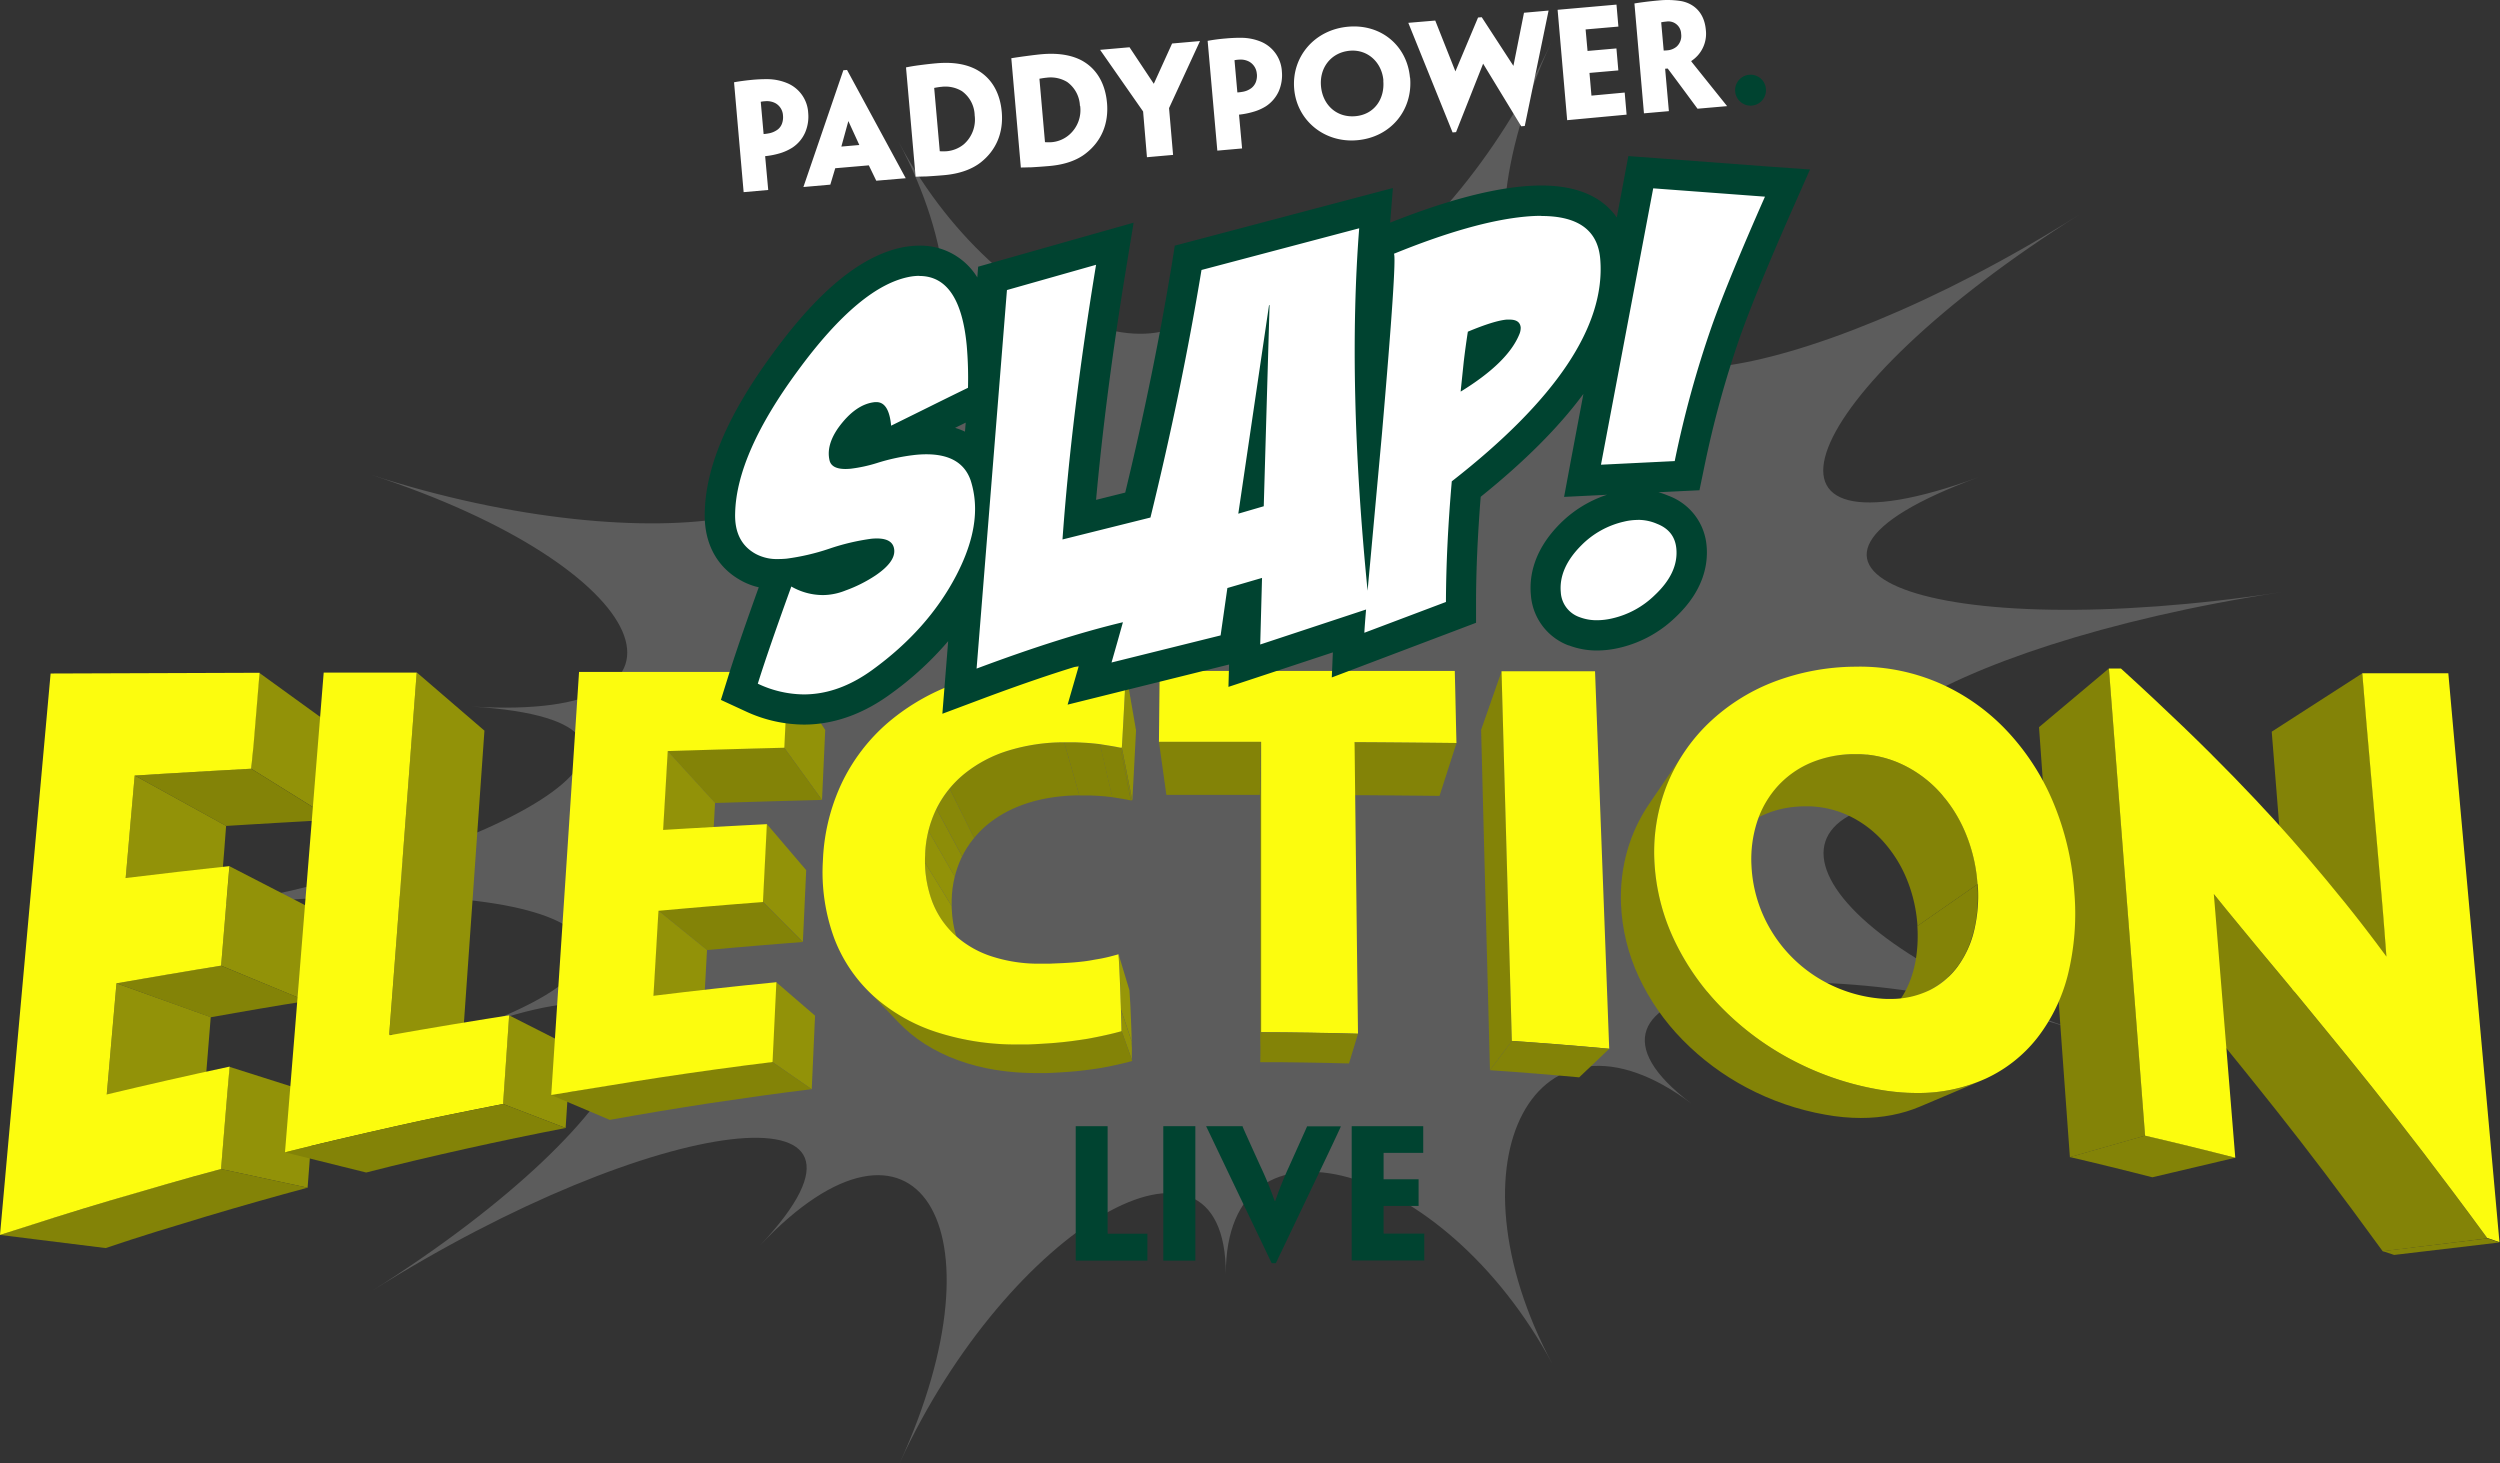
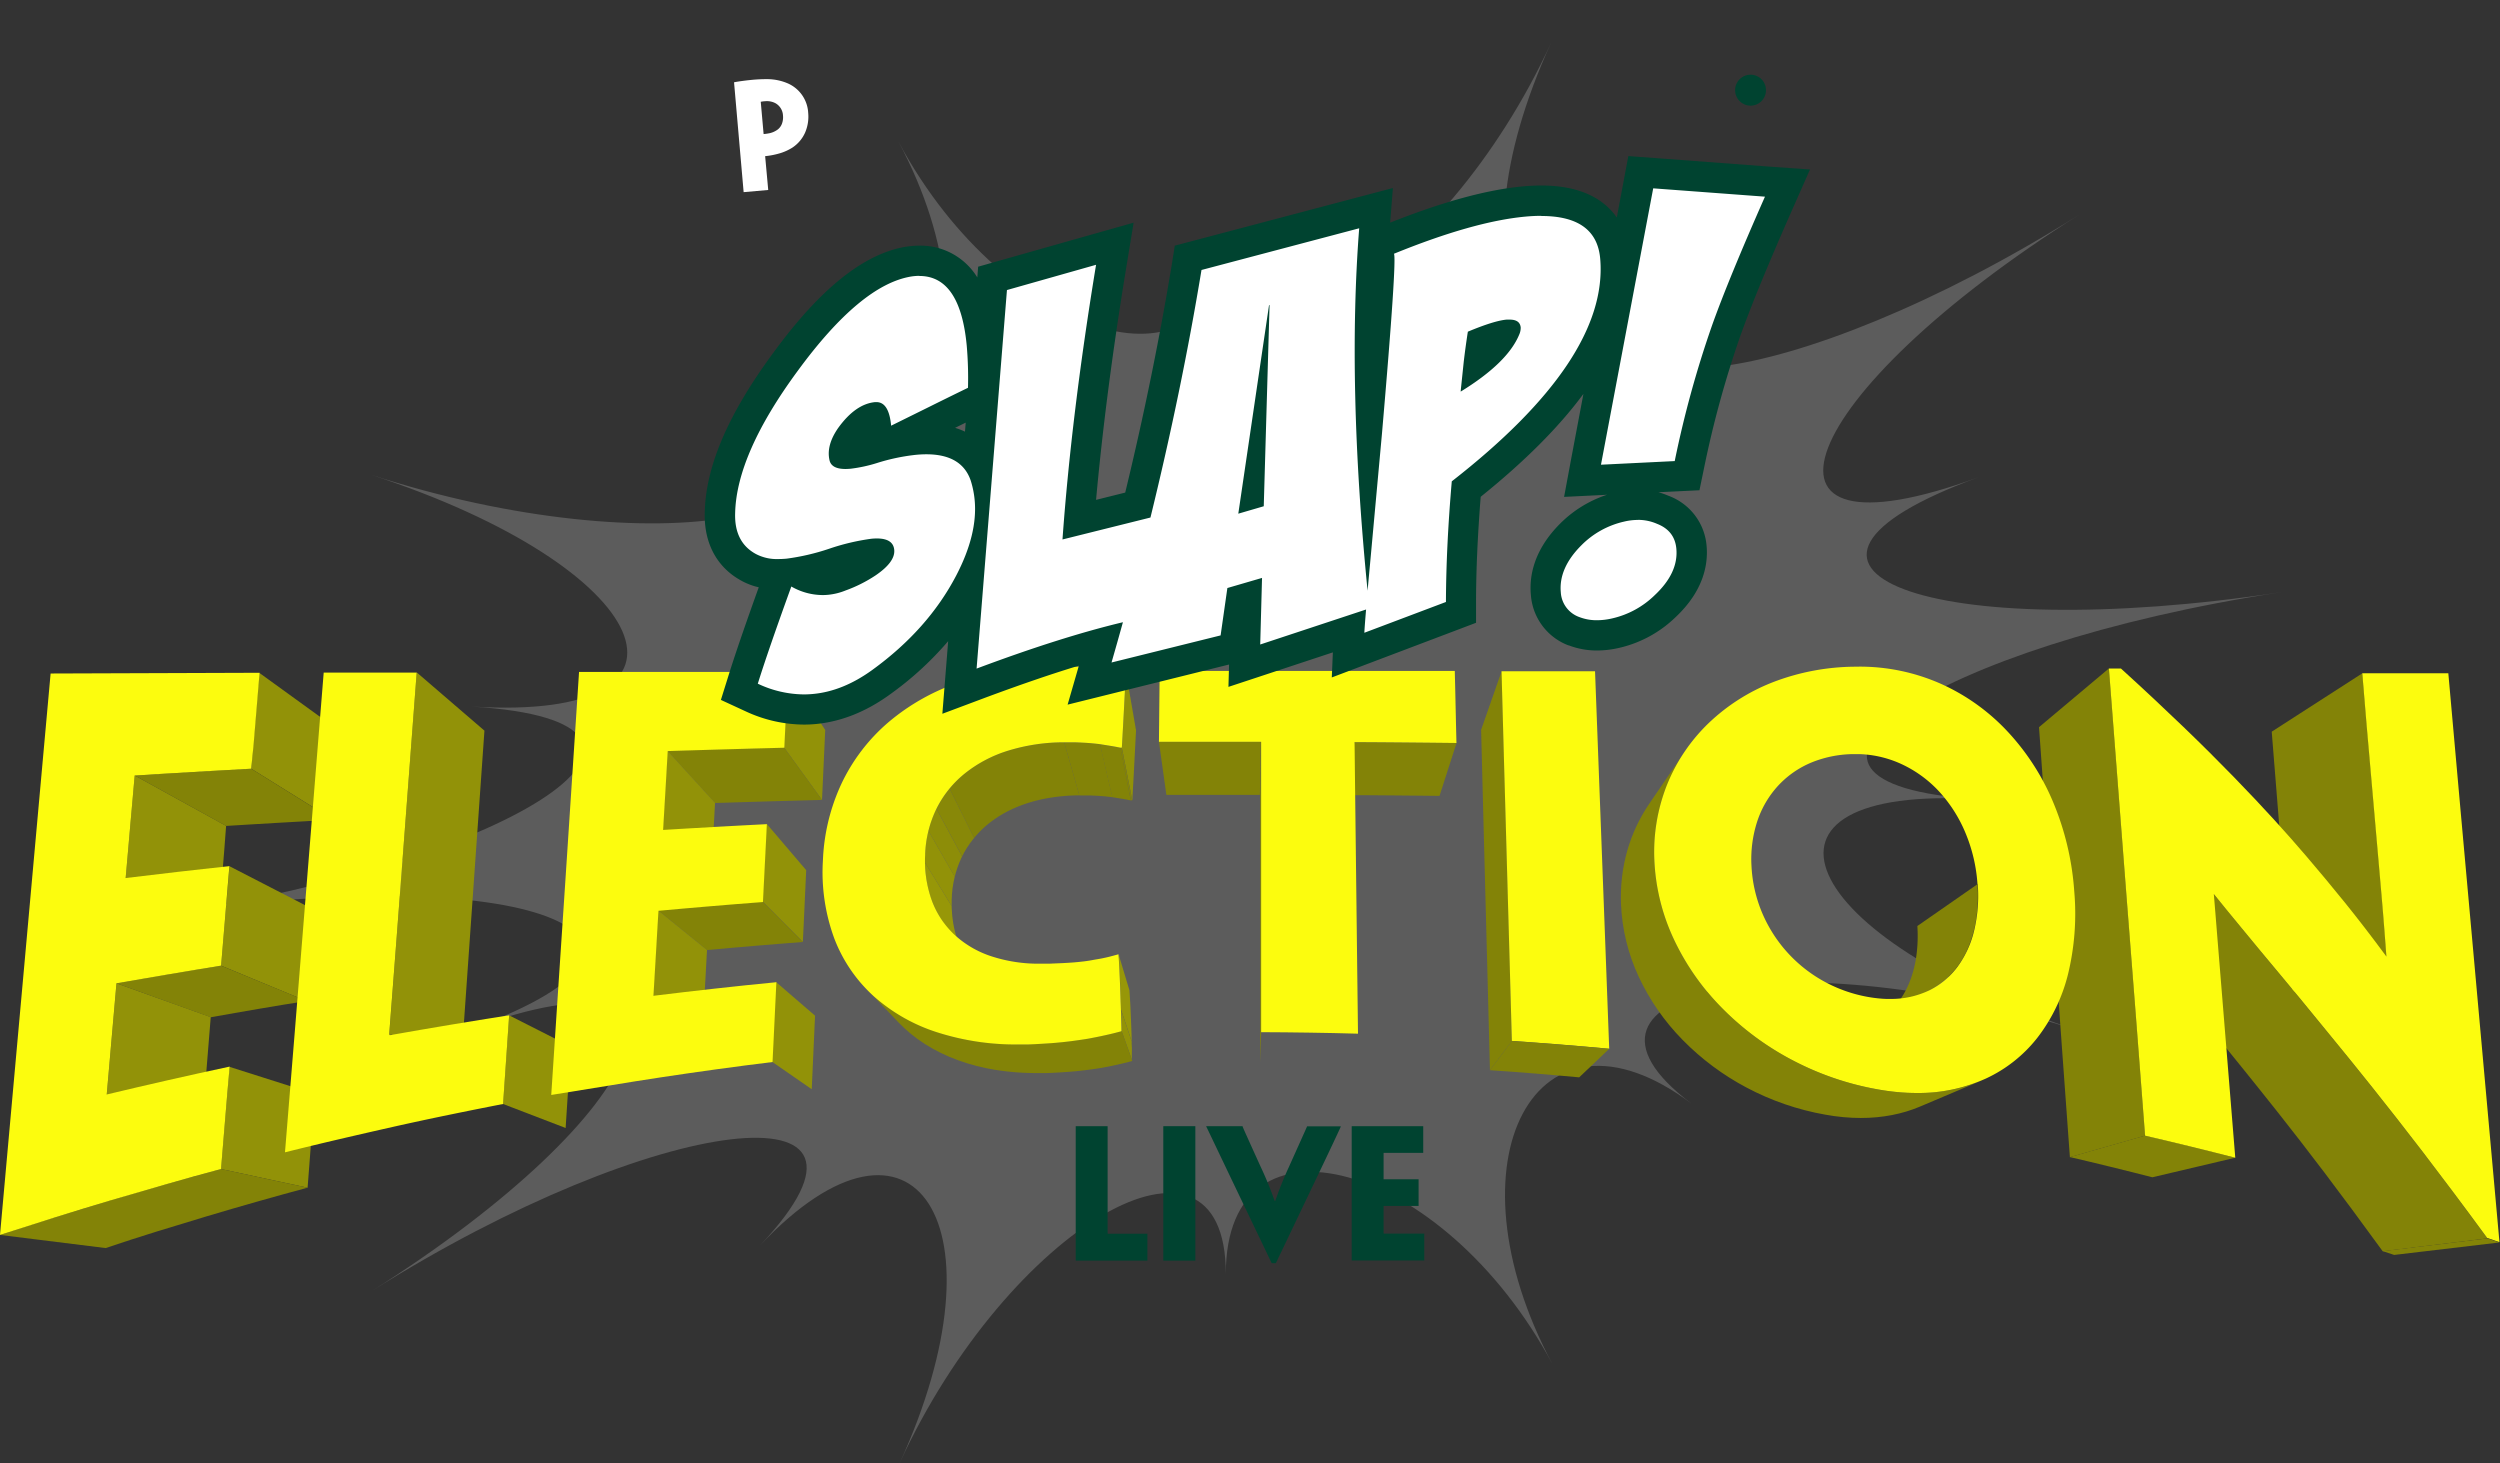
<svg xmlns="http://www.w3.org/2000/svg" viewBox="0 0 813.57 476.18">
  <rect x="0" y="0" width="813.57" height="476.18" fill="#333333" stroke="none" />
  <defs>
    <clipPath id="clip-path" transform="translate(0)">
      <path d="M776.66,311.23,745.94,323c-.17-2.61-.33-4.94-.48-7.08s-.29-4.07-.43-5.88-.27-3.49-.39-5.11-.25-3.18-.38-4.75L743,284.46l-1.25-15.56-1.24-15.45-1.23-15.34,29.49-19,1.46,16.64,1.47,16.76,1.48,16.9,1.49,17c.15,1.71.3,3.41.45,5.17s.31,3.59.47,5.55.33,4.07.51,6.39S776.45,308.39,776.66,311.23Z" fill="none" />
    </clipPath>
    <clipPath id="clip-path-2" transform="translate(0)">
      <path d="M698.09,369.57l-24.49,7L671,340.73l-2.52-35.25L666,270.79l-2.45-34.15,22.77-19.13,2.86,37,2.91,37.68,3,38.34Z" fill="none" />
    </clipPath>
    <clipPath id="clip-path-3" transform="translate(0)">
      <path d="M727.44,376.75l-27,6.37-6.71-1.7L687,379.75l-6.71-1.63-6.71-1.58,24.49-7,7.34,1.73,7.34,1.77,7.34,1.82Z" fill="none" />
    </clipPath>
    <clipPath id="clip-path-4" transform="translate(0)">
      <path d="M809.47,403l-34.08,4.19c-7-9.63-13.24-18.06-18.89-25.52s-10.65-13.9-15.16-19.6-8.48-10.64-12-15-6.7-8.24-9.51-11.74l-6.17-7.49-5.85-7.11c-2-2.4-4-4.87-6.16-7.55s-4.51-5.56-7.1-8.78L720.46,291c2.85,3.5,5.41,6.64,7.79,9.55s4.61,5.6,6.77,8.21l6.43,7.74,6.78,8.15c3.09,3.82,6.55,8,10.46,12.78s8.31,10.17,13.25,16.37,10.49,13.26,16.7,21.36S801.77,392.46,809.47,403Z" fill="none" />
    </clipPath>
    <clipPath id="clip-path-5" transform="translate(0)">
      <path d="M813.57,404.31l-34.44,4.08-.94-.31-.94-.31-.94-.31-.94-.31L809.47,403l1,.34,1,.34,1,.34Z" fill="none" />
    </clipPath>
    <clipPath id="clip-path-6" transform="translate(0)">
      <path d="M564,272.41,578,256.3a30.39,30.39,0,0,1,5-4.59,31.41,31.41,0,0,1,6-3.43,34.39,34.39,0,0,1,6.93-2.14,39.59,39.59,0,0,1,7.73-.74H605A35.25,35.25,0,0,1,619.52,249a39.14,39.14,0,0,1,11.91,9,46.19,46.19,0,0,1,8.34,13.33,52.22,52.22,0,0,1,3.8,16.41L624,301.35a48.06,48.06,0,0,0-3.42-15.1A42.32,42.32,0,0,0,613,274a35.73,35.73,0,0,0-10.9-8.33,32.17,32.17,0,0,0-13.35-3.27h-1.1a36.25,36.25,0,0,0-7.1.68,31.57,31.57,0,0,0-6.37,2,28.93,28.93,0,0,0-5.54,3.16A28.07,28.07,0,0,0,564,272.41Z" fill="none" />
    </clipPath>
    <clipPath id="clip-path-7" transform="translate(0)">
      <path d="M629.48,321.37l-18.54,10.91a23.37,23.37,0,0,0,6-5.11,27.46,27.46,0,0,0,4.27-7.06,35.91,35.91,0,0,0,2.38-8.71,48,48,0,0,0,.37-10.05l19.57-13.61a52,52,0,0,1-.36,10.93,38.83,38.83,0,0,1-2.55,9.47,29.68,29.68,0,0,1-4.62,7.68A25.32,25.32,0,0,1,629.48,321.37Z" fill="none" />
    </clipPath>
    <clipPath id="clip-path-8" transform="translate(0)">
      <path d="M644.79,351.66l-19.94,8.44a44.5,44.5,0,0,1-4.44,1.61,47.19,47.19,0,0,1-4.7,1.16q-2.41.47-4.95.71t-5.18.24q-1.4,0-2.82-.07t-2.88-.2q-1.46-.14-2.94-.34t-3-.48a86.78,86.78,0,0,1-25.54-8.79,84.34,84.34,0,0,1-20.86-15.56,73.76,73.76,0,0,1-14.24-20.49,62,62,0,0,1-5.78-23.61,57.11,57.11,0,0,1,.35-9,54.21,54.21,0,0,1,1.71-8.51,52.79,52.79,0,0,1,7.13-15.2l11.6-17a57,57,0,0,0-7.72,16.5,58.59,58.59,0,0,0-1.84,9.24,61.81,61.81,0,0,0-.36,9.78,67.39,67.39,0,0,0,6.37,25.66A80.55,80.55,0,0,0,560.34,328a92.41,92.41,0,0,0,22.82,16.94,95.14,95.14,0,0,0,27.91,9.58q1.65.3,3.27.52t3.21.37q1.59.15,3.15.22t3.08.07q2.89,0,5.65-.26t5.4-.77a51.42,51.42,0,0,0,5.13-1.27A48.42,48.42,0,0,0,644.79,351.66Z" fill="none" />
    </clipPath>
    <clipPath id="clip-path-9" transform="translate(0)">
      <path d="M492,338.77l-7.13,9.5L484.14,320l-.73-27.86-.72-27.51L482,237.5l6.67-19.06.83,29.47.84,29.87.85,30.28Z" fill="none" />
    </clipPath>
    <clipPath id="clip-path-10" transform="translate(0)">
      <path d="M523.69,341.31l-9.78,9.29-7.26-.65-7.26-.61-7.26-.56-7.26-.51,7.13-9.5,7.92.56,7.92.61,7.92.66Z" fill="none" />
    </clipPath>
    <clipPath id="clip-path-11" transform="translate(0)">
      <path d="M84.35,218.94l26.25,19-.55,7.16-.55,7.18-.56,7.21-.56,7.23L81.75,250.16l.66-7.85.65-7.82.65-7.79Z" fill="none" />
    </clipPath>
    <clipPath id="clip-path-12" transform="translate(0)">
      <path d="M81.75,250.16l26.64,16.59-8.7.49-8.7.5-8.7.51-8.7.53L43.82,252.36l9.48-.58,9.48-.56,9.48-.54Z" fill="none" />
    </clipPath>
    <clipPath id="clip-path-13" transform="translate(0)">
      <path d="M43.82,252.36l29.76,16.41L73,276.41l-.62,7.66-.62,7.69-.62,7.72L40.89,285.71l.74-8.39.73-8.35.73-8.32Z" fill="none" />
    </clipPath>
    <clipPath id="clip-path-14" transform="translate(0)">
      <path d="M74.66,281.88,102.06,296l-.57,7.41-.58,7.43-.58,7.46-.58,7.48L71.95,314.26l.68-8.14.68-8.11.68-8.08Z" fill="none" />
    </clipPath>
    <clipPath id="clip-path-15" transform="translate(0)">
      <path d="M71.95,314.26l27.81,11.49L92,327l-7.8,1.31-7.8,1.35-7.8,1.38L37.9,320l8.51-1.5,8.51-1.46,8.51-1.43Z" fill="none" />
    </clipPath>
    <clipPath id="clip-path-16" transform="translate(0)">
      <path d="M37.9,320l30.68,11-.67,8.27-.67,8.3L66.57,356l-.67,8.36-31.17-8.07.8-9.11.79-9.07.79-9Z" fill="none" />
    </clipPath>
    <clipPath id="clip-path-17" transform="translate(0)">
      <path d="M74.68,347.18,102.45,356l-.59,7.59-.59,7.61-.58,7.64-.59,7.67-28.19-6.07.69-8.36.69-8.33.69-8.3Z" fill="none" />
    </clipPath>
    <clipPath id="clip-path-18" transform="translate(0)">
      <path d="M71.92,380.43l28.19,6.07q-8.22,2.21-16.43,4.54t-16.43,4.79q-8.22,2.46-16.43,5T34.4,406.16L0,401.88q9-3,18-5.77t18-5.5q9-2.68,18-5.23T71.92,380.43Z" fill="none" />
    </clipPath>
    <clipPath id="clip-path-19" transform="translate(0)">
      <path d="M150.19,346.49l-23.36-9.65a.21.21,0,0,1-.11-.09.44.44,0,0,1,0-.17,1.78,1.78,0,0,1,0-.25c0-.1,0-.21,0-.34L129,306.09l2.23-29.49,2.2-29.1,2.17-28.72,22.08,19-1.86,26.48-1.88,26.8L152,318.23l-1.93,27.47c0,.12,0,.22,0,.31a1.64,1.64,0,0,0,0,.23.4.4,0,0,0,0,.16A.19.19,0,0,0,150.19,346.49Z" fill="none" />
    </clipPath>
    <clipPath id="clip-path-20" transform="translate(0)">
      <path d="M165.68,330.42l20.09,10.18q-.21,3.29-.42,6.59l-.42,6.61-.43,6.63-.43,6.65-20.38-7.82.5-7.25.5-7.22.49-7.2Q165.44,334,165.68,330.42Z" fill="none" />
    </clipPath>
    <clipPath id="clip-path-21" transform="translate(0)">
-       <path d="M163.7,359.26l20.38,7.82q-8.12,1.57-16.23,3.26t-16.23,3.5q-8.12,1.81-16.23,3.73t-16.23,4L92.74,375q8.87-2.23,17.75-4.32t17.74-4.07q8.87-2,17.74-3.81T163.7,359.26Z" fill="none" />
-     </clipPath>
+       </clipPath>
    <clipPath id="clip-path-22" transform="translate(0)">
-       <path d="M256.31,218.53l12.24,19.05-.26,5.66-.26,5.68-.26,5.69-.26,5.71-12.41-17.13.3-6.19.3-6.18.3-6.16Z" fill="none" />
+       <path d="M256.31,218.53l12.24,19.05-.26,5.66-.26,5.68-.26,5.69-.26,5.71-12.41-17.13.3-6.19.3-6.18.3-6.16" fill="none" />
    </clipPath>
    <clipPath id="clip-path-23" transform="translate(0)">
      <path d="M255.11,243.19l12.41,17.13-8.7.23-8.71.24-8.71.26-8.71.27-15.52-17,9.49-.29,9.49-.28,9.48-.27Z" fill="none" />
    </clipPath>
    <clipPath id="clip-path-24" transform="translate(0)">
      <path d="M217.17,244.28l15.52,17-.32,5.89-.32,5.9-.32,5.92L231.4,285l-15.72-15,.38-6.44.38-6.42.37-6.41Z" fill="none" />
    </clipPath>
    <clipPath id="clip-path-25" transform="translate(0)">
      <path d="M249.42,268l12.94,15.18-.27,5.81-.27,5.83q-.14,2.92-.27,5.84t-.28,5.86l-13.11-13.16q.16-3.19.32-6.36t.32-6.35l.32-6.33Z" fill="none" />
    </clipPath>
    <clipPath id="clip-path-26" transform="translate(0)">
      <path d="M248.16,293.39l13.11,13.16-7.8.61-7.8.64-7.8.67-7.8.7-15.94-12.93,8.5-.76,8.5-.73,8.5-.7Z" fill="none" />
    </clipPath>
    <clipPath id="clip-path-27" transform="translate(0)">
      <path d="M214.14,296.24l15.94,12.93q-.18,3.16-.35,6.33l-.35,6.35-.35,6.37q-.17,3.19-.35,6.38L212.52,323.9q.21-3.47.41-6.94l.41-6.92.4-6.91Q213.94,299.68,214.14,296.24Z" fill="none" />
    </clipPath>
    <clipPath id="clip-path-28" transform="translate(0)">
      <path d="M252.41,319.47l12.83,11.06-.27,5.94-.27,6-.27,6-.27,6-13-9,.32-6.52.31-6.5.31-6.48Z" fill="none" />
    </clipPath>
    <clipPath id="clip-path-29" transform="translate(0)">
      <path d="M251.15,345.45l13,9q-8.22,1-16.43,2.14t-16.43,2.38q-8.22,1.25-16.43,2.62t-16.43,2.85l-19-8.06q9-1.62,17.95-3.11t17.94-2.85q9-1.36,17.94-2.59T251.15,345.45Z" fill="none" />
    </clipPath>
    <clipPath id="clip-path-30" transform="translate(0)">
      <path d="M358,242.21l4,17.21c-.71-.09-1.46-.17-2.24-.25s-1.6-.14-2.44-.19-1.71-.09-2.6-.12-1.79,0-2.71,0h-.75l-4.94-17.26h.81c1,0,2,0,2.95,0s1.91.07,2.83.13,1.81.12,2.66.2S357.24,242.11,358,242.21Z" fill="none" />
    </clipPath>
    <clipPath id="clip-path-31" transform="translate(0)">
      <path d="M366.42,218.71l3.28,19c-.1,1.7-.18,3.34-.27,5s-.17,3.33-.26,5.11-.19,3.66-.3,5.73-.24,4.34-.38,6.88l-3.4-17.12c.16-2.76.3-5.22.42-7.47s.23-4.29.33-6.22.19-3.74.29-5.54S366.31,220.56,366.42,218.71Z" fill="none" />
    </clipPath>
    <clipPath id="clip-path-32" transform="translate(0)">
      <path d="M365.08,243.34l3.4,17.12H368l-3.45-17.12h.5Z" fill="none" />
    </clipPath>
    <clipPath id="clip-path-33" transform="translate(0)">
      <path d="M364.59,243.35,368,260.48l-1.37-.28-1.43-.25-1.54-.25-1.71-.28-4-17.21,1.86.3,1.68.27,1.55.27Z" fill="none" />
    </clipPath>
    <clipPath id="clip-path-34" transform="translate(0)">
      <path d="M314.52,311.69,306.2,299a29.61,29.61,0,0,1-2.39-4.45,32.37,32.37,0,0,1-1.68-4.95,37,37,0,0,1-.94-5.41,43.59,43.59,0,0,1-.17-5.85,36.84,36.84,0,0,1,3.62-15,34.31,34.31,0,0,1,9.21-11.55A42.64,42.64,0,0,1,328,244.31a61.84,61.84,0,0,1,18.36-2.74l4.94,17.26a56.54,56.54,0,0,0-16.85,2.52,39,39,0,0,0-12.94,6.89A31.5,31.5,0,0,0,313,278.88a34,34,0,0,0-3.29,13.8,40.26,40.26,0,0,0,.17,5.38,34.17,34.17,0,0,0,.87,5,29.89,29.89,0,0,0,1.55,4.55A27.33,27.33,0,0,0,314.52,311.69Z" fill="none" />
    </clipPath>
    <clipPath id="clip-path-35" transform="translate(0)">
      <path d="M364,310.48l3.55,11.79c.1,1.13.2,2.82.3,4.81s.19,4.26.28,6.55.16,4.59.22,6.63.1,3.8.13,5L365,335.5c0-1.32-.07-3.24-.13-5.46s-.14-4.72-.24-7.21-.19-5-.3-7.13S364.07,311.71,364,310.48Z" fill="none" />
    </clipPath>
    <clipPath id="clip-path-36" transform="translate(0)">
      <path d="M292.24,332.56l-10.39-10.89a51.34,51.34,0,0,0,9.58,7.84,59.88,59.88,0,0,0,11.61,5.7,73.63,73.63,0,0,0,13.39,3.47,91.88,91.88,0,0,0,14.91,1.17H333l1.66,0,1.67-.07,1.68-.09c1.41-.08,2.7-.16,4-.25s2.49-.2,3.75-.33,2.55-.28,3.94-.47,2.89-.41,4.55-.68c.85-.15,1.8-.33,2.79-.54s2-.42,3-.64,1.93-.44,2.79-.66,1.61-.41,2.21-.59l3.48,9.76c-.55.16-1.24.34-2,.54l-2.55.6-2.73.59c-.9.18-1.77.35-2.55.49-1.52.25-2.89.45-4.17.62s-2.46.31-3.61.43-2.28.22-3.43.3-2.35.16-3.64.23l-1.54.08-1.53.06-1.52,0h-1.51A84.07,84.07,0,0,1,324,348.18,67.46,67.46,0,0,1,311.69,345,55,55,0,0,1,301,339.76,47.24,47.24,0,0,1,292.24,332.56Z" fill="none" />
    </clipPath>
    <clipPath id="clip-path-37" transform="translate(0)">
      <path d="M410.3,241.41l-.3,17.27H394.79l-7.61,0-7.61,0-2.42-17.27,8.29,0,8.29,0H410.3Z" fill="none" />
    </clipPath>
    <clipPath id="clip-path-38" transform="translate(0)">
      <path d="M474,241.79,468.46,259l-7.61-.08-7.61-.07-7.61-.06-7.61,0,2.79-17.27,8.29.05,8.29.07,8.29.08Z" fill="none" />
    </clipPath>
    <clipPath id="clip-path-39" transform="translate(0)">
      <path d="M410.42,335.9l-.31,9.73q0-11.06,0-22.06t0-21.84q0-10.85,0-21.63t0-21.42l.3-17.27q0,11.58,0,23.25t0,23.5q0,11.83,0,23.75Z" fill="none" />
    </clipPath>
    <clipPath id="clip-path-40" transform="translate(0)">
-       <path d="M441.94,336.39,439,346.08l-7.22-.18-7.22-.13-7.22-.09-7.22,0,.31-9.73,7.88.05,7.88.1,7.88.14Z" fill="none" />
-     </clipPath>
+       </clipPath>
  </defs>
  <title>game-logo</title>
  <g id="Layer_2" data-name="Layer 2">
    <g id="LAYER_1-2" data-name="LAYER 1">
      <g>
        <g>
          <path d="M238.88,26.78c1.19-.25,4-.63,6-.81a48.69,48.69,0,0,1,5-.21,17.06,17.06,0,0,1,6.43,1.35,11.1,11.1,0,0,1,6.7,9.62,13.11,13.11,0,0,1-1,6.4A11.37,11.37,0,0,1,257.92,48,16.34,16.34,0,0,1,254,49.82a25.79,25.79,0,0,1-5,1l1,11-8,.71ZM254.8,37.49a4.83,4.83,0,0,0-2.46-3.91,6,6,0,0,0-3.41-.63c-.34,0-.8.07-1.36.17l.93,10.5c.21,0,1.08-.1,1.45-.18a6.92,6.92,0,0,0,3.15-1.3,4.26,4.26,0,0,0,1.38-1.91,6,6,0,0,0,.32-2.68Z" transform="translate(0)" fill="#fff" />
-           <path d="M271.81,54.75l-1.6,5.34-8.76.77,13-38,1.2-.1L294.75,58l-9.59.81-2.42-5Zm7.84-7.56-3.57-7.79-2.28,8.3ZM326,36.41c.6,6.87-1.88,12.51-6.79,16.4-3,2.37-7.14,3.77-11.93,4.19-2.29.2-4.51.35-6,.43-.95,0-2.34.07-3.32.06l-3.12-35.56c.91-.17,2.06-.41,4.18-.69s3.94-.49,5.65-.64c5.48-.48,9.57.28,12.74,1.87,5.88,3,8.12,8.65,8.58,13.89Zm-8.82,1a10,10,0,0,0-4.13-7.74,10.37,10.37,0,0,0-6.71-1.41c-.86.07-1.73.24-2.33.35l1.81,20.53c0,.09.05.09.1.08a16.17,16.17,0,0,0,2.11,0,10.18,10.18,0,0,0,5.64-2.28,10.67,10.67,0,0,0,3.51-9.43Zm43.07-3.95c.6,6.87-1.88,12.51-6.79,16.37-3,2.41-7.12,3.77-11.93,4.19-2.29.2-4.51.35-6,.43-.95,0-2.34.07-3.32.06l-3.1-35.56c3.28-.54,8.1-1.15,9.81-1.3,5.48-.48,9.57.28,12.74,1.84,5.87,3,8.12,8.67,8.58,13.92Zm-8.81,1a10.06,10.06,0,0,0-4.14-7.77,10.34,10.34,0,0,0-6.69-1.41c-.88.08-1.75.24-2.35.34l1.8,20.56c0,.09.06.09.1.09a16.83,16.83,0,0,0,2.11,0A10,10,0,0,0,348,43.82a10.61,10.61,0,0,0,3.51-9.39Zm29,.72,1.31,15.23-8.5.75L372,36.28,358,16.22l9.58-.84,7.9,11.89,5.95-13.11,9.08-.8ZM393,13.29a58.47,58.47,0,0,1,6-.78,49.81,49.81,0,0,1,5.06-.21,17,17,0,0,1,6.41,1.32,11.14,11.14,0,0,1,6.69,9.64,13.23,13.23,0,0,1-1,6.4A11.58,11.58,0,0,1,412,34.56a15.81,15.81,0,0,1-3.87,1.75,25.93,25.93,0,0,1-4.92,1l1,11-8.06.71ZM409,24a4.91,4.91,0,0,0-2.49-3.94,5.92,5.92,0,0,0-3.38-.64c-.37,0-.83.07-1.39.17l.93,10.49c.23,0,1.11-.09,1.47-.17a6.53,6.53,0,0,0,3.13-1.27,4.64,4.64,0,0,0,1.42-1.94,6,6,0,0,0,.33-2.66Zm49.89,1.27c.93,10.59-6.33,19.4-17.2,20.36C431,46.6,422,39.2,421.16,28.85s6.61-19.2,17.58-20.16c10.78-.95,19.19,6.26,20.1,16.57Zm-8.69.9c-.51-5.9-5.13-10.17-10.93-9.66-6,.53-9.92,5.42-9.38,11.54S435,38.35,441.1,37.81s9.58-5.57,9.06-11.56Zm46,14.83-1.15.1L482.65,20.72,473.84,43l-1.13.1L458.3,7.43l8.77-.74,6.56,16.54L481,5.7l1.2-.1,10.31,15.84,3.44-17.29,8-.71ZM506.89,3.19,526.05,1.5l.62,7.15L516,9.58l.63,7,9.4-.82.62,7.15-9.39.82.64,7.39,10.82-1,.62,7.19L510,39.11Zm25-2.06c.78-.14,2.07-.33,3.27-.48,1-.14,3.23-.38,4.49-.49A28,28,0,0,1,547,.34c3.18.56,7.55,2.8,8.13,9.43A10.57,10.57,0,0,1,552.54,18a11,11,0,0,1-2.14,1.85V20c.34.44,11.65,14.54,11.65,14.54l-9.63.84s-6.33-8.6-9.7-13.08l-.84.07,1.22,13.8-8.11.71Zm15.2,10a4.15,4.15,0,0,0-4.88-4.1,12.63,12.63,0,0,0-1.61.23l.81,9.18a10.17,10.17,0,0,0,1.2-.06,5.35,5.35,0,0,0,3-1.2,4.69,4.69,0,0,0,1.5-4Z" transform="translate(0)" fill="#fff" />
          <path d="M574.69,29.38a5,5,0,0,1-5,5,5,5,0,1,1,0-10.07A5,5,0,0,1,574.69,29.38Z" transform="translate(0)" fill="#004330" />
        </g>
        <g>
          <g opacity="0.2">
            <path d="M292.41,46.13c35.46,66.28,106.28,85.82,106.24,29.29,0,56.53,70.83,15.45,106.17-61.62-35.34,77.06-5.1,124.36,45.37,71-50.47,53.41,33.89,43.43,126.54-15-92.65,58.4-114.54,115.4-32.84,85.5-81.7,29.9-16,54.83,98.58,37.4-114.56,17.43-180.23,62.37-98.5,67.4-81.73-5-59.75,45.3,33,75.49-92.72-30.19-177.08-14.5-126.54,23.54-50.54-38-80.7,18.45-45.24,84.74C469.7,377.57,398.87,358,398.92,414.56c0-56.52-70.82-15.44-106.17,61.62,35.35-77.06,5.1-124.36-45.37-70.95,50.47-53.41-33.9-43.44-126.55,15,92.65-58.4,114.54-115.4,32.84-85.5,81.7-29.9,16-54.84-98.58-37.4,114.56-17.44,180.23-62.37,98.5-67.39,81.73,5,59.75-45.29-33-75.49,92.72,30.2,177.08,14.5,126.54-23.55C297.71,168.91,327.87,112.42,292.41,46.13Z" transform="translate(0)" fill="#fff" />
          </g>
          <g>
            <g style="isolation: isolate">
              <g style="isolation: isolate">
                <g clip-path="url(#clip-path)">
                  <g style="isolation: isolate">
                    <path d="M776.66,311.23,745.94,323c-.17-2.61-.33-4.94-.48-7.08s-.29-4.07-.43-5.88-.27-3.49-.39-5.11-.25-3.18-.38-4.75L743,284.46l-1.25-15.56-1.24-15.45-1.23-15.34,29.49-19,1.46,16.64,1.47,16.76,1.48,16.9,1.49,17c.15,1.71.3,3.41.45,5.17s.31,3.59.47,5.55.33,4.07.51,6.39.37,4.87.58,7.7" transform="translate(0)" fill="#838307" />
                  </g>
                </g>
              </g>
              <g style="isolation: isolate">
                <g clip-path="url(#clip-path-2)">
                  <g style="isolation: isolate">
                    <path d="M698.09,369.57l-24.49,7L671,340.73l-2.52-35.25L666,270.79l-2.45-34.15,22.77-19.13,2.86,37,2.91,37.68,3,38.34,3,39" transform="translate(0)" fill="#838307" />
                  </g>
                </g>
              </g>
              <g style="isolation: isolate">
                <g clip-path="url(#clip-path-3)">
                  <g style="isolation: isolate">
                    <path d="M727.44,376.75l-27,6.37-6.71-1.7L687,379.75l-6.71-1.63-6.71-1.58,24.49-7,7.34,1.73,7.34,1.77,7.34,1.82,7.33,1.86" transform="translate(0)" fill="#838307" />
                  </g>
                </g>
              </g>
              <g style="isolation: isolate">
                <g clip-path="url(#clip-path-4)">
                  <g style="isolation: isolate">
                    <path d="M809.47,403l-34.08,4.19c-7-9.63-13.24-18.06-18.89-25.52s-10.65-13.9-15.16-19.6-8.48-10.64-12-15-6.7-8.24-9.51-11.74l-6.17-7.49-5.85-7.11c-2-2.4-4-4.87-6.16-7.55s-4.51-5.56-7.1-8.78L720.46,291c2.85,3.5,5.41,6.64,7.79,9.55s4.61,5.6,6.77,8.21l6.43,7.74,6.78,8.15c3.09,3.82,6.55,8,10.46,12.78s8.31,10.17,13.25,16.37,10.49,13.26,16.7,21.36,13.13,17.33,20.83,27.84" transform="translate(0)" fill="#838307" />
                  </g>
                </g>
              </g>
              <path d="M768.75,219.09l7,0,7,0,7,0,7,0,4,44.85,4.13,45.78,4.21,46.75,4.3,47.75-1-.34-1-.34-1-.34-1-.34c-7.7-10.51-14.61-19.71-20.83-27.84S776.9,360,771.94,353.76s-9.33-11.58-13.25-16.37-7.37-9-10.46-12.78l-6.78-8.15L735,308.71c-2.16-2.61-4.38-5.29-6.77-8.21s-4.95-6-7.79-9.55l.47,5.68.39,4.83.34,4.23.32,3.9,1.35,16.6,1.36,16.72,1.37,16.85,1.38,17-7.33-1.86-7.34-1.82-7.34-1.77-7.34-1.73-3-39-3-38.34-2.91-37.68-2.86-37h3.92c7.49,6.81,14.24,13.14,20.33,19s11.57,11.33,16.47,16.37,9.26,9.68,13.14,13.94,7.32,8.18,10.38,11.76c2.06,2.42,4.12,4.85,6.2,7.35s4.19,5.06,6.34,7.73,4.34,5.44,6.58,8.35,4.56,6,6.94,9.22c-.21-2.84-.4-5.38-.58-7.7s-.35-4.43-.51-6.39-.32-3.79-.47-5.55-.3-3.46-.45-5.17l-1.49-17-1.48-16.9-1.47-16.76Z" transform="translate(0)" fill="#fcfc0e" />
              <g style="isolation: isolate">
                <g clip-path="url(#clip-path-5)">
                  <g style="isolation: isolate">
                    <path d="M813.57,404.31l-34.44,4.08-.94-.31-.94-.31-.94-.31-.94-.31L809.47,403l1,.34,1,.34,1,.34,1,.34" transform="translate(0)" fill="#838307" />
                  </g>
                </g>
              </g>
            </g>
            <g style="isolation: isolate">
              <g style="isolation: isolate">
                <g clip-path="url(#clip-path-6)">
                  <g style="isolation: isolate">
-                     <path d="M643.57,287.74,624,301.35a48.06,48.06,0,0,0-3.42-15.1A42.32,42.32,0,0,0,613,274a35.73,35.73,0,0,0-10.9-8.33,32.17,32.17,0,0,0-13.35-3.27h-1.1a36.25,36.25,0,0,0-7.1.68,31.57,31.57,0,0,0-6.37,2,28.93,28.93,0,0,0-5.54,3.16,28.07,28.07,0,0,0-4.63,4.23L578,256.3a30.39,30.39,0,0,1,5-4.59,31.41,31.41,0,0,1,6-3.43,34.39,34.39,0,0,1,6.93-2.14,39.59,39.59,0,0,1,7.73-.74H605A35.25,35.25,0,0,1,619.52,249a39.14,39.14,0,0,1,11.91,9,46.19,46.19,0,0,1,8.34,13.33,52.22,52.22,0,0,1,3.8,16.41" transform="translate(0)" fill="#838307" />
-                   </g>
+                     </g>
                </g>
              </g>
              <g style="isolation: isolate">
                <g clip-path="url(#clip-path-7)">
                  <g style="isolation: isolate">
                    <path d="M629.48,321.37l-18.54,10.91a23.37,23.37,0,0,0,6-5.11,27.46,27.46,0,0,0,4.27-7.06,35.91,35.91,0,0,0,2.38-8.71,48,48,0,0,0,.37-10.05l19.57-13.61a52,52,0,0,1-.36,10.93,38.83,38.83,0,0,1-2.55,9.47,29.68,29.68,0,0,1-4.62,7.68,25.32,25.32,0,0,1-6.55,5.56" transform="translate(0)" fill="#838307" />
                  </g>
                </g>
              </g>
              <g style="isolation: isolate">
                <g clip-path="url(#clip-path-8)">
                  <g style="isolation: isolate">
                    <path d="M644.79,351.66l-19.94,8.44a44.5,44.5,0,0,1-4.44,1.61,47.19,47.19,0,0,1-4.7,1.16q-2.41.47-4.95.71t-5.18.24q-1.4,0-2.82-.07t-2.88-.2q-1.46-.14-2.94-.34t-3-.48a86.78,86.78,0,0,1-25.54-8.79,84.34,84.34,0,0,1-20.86-15.56,73.76,73.76,0,0,1-14.24-20.49,62,62,0,0,1-5.78-23.61,57.11,57.11,0,0,1,.35-9,54.21,54.21,0,0,1,1.71-8.51,52.79,52.79,0,0,1,7.13-15.2l11.6-17a57,57,0,0,0-7.72,16.5,58.59,58.59,0,0,0-1.84,9.24,61.81,61.81,0,0,0-.36,9.78,67.39,67.39,0,0,0,6.37,25.66A80.55,80.55,0,0,0,560.34,328a92.41,92.41,0,0,0,22.82,16.94,95.14,95.14,0,0,0,27.91,9.58q1.65.3,3.27.52t3.21.37q1.59.15,3.15.22t3.08.07q2.89,0,5.65-.26t5.4-.77a51.42,51.42,0,0,0,5.13-1.27,48.42,48.42,0,0,0,4.84-1.75" transform="translate(0)" fill="#838307" />
                  </g>
                </g>
              </g>
              <path d="M605,216.94a65.18,65.18,0,0,1,26.35,5.47,67.27,67.27,0,0,1,21.54,15.19,77.57,77.57,0,0,1,15.13,23.13,91.34,91.34,0,0,1,7,29.32A83.54,83.54,0,0,1,673,317a55.72,55.72,0,0,1-10,20.74A45.65,45.65,0,0,1,646.24,351a53,53,0,0,1-22.46,4.69q-1.52,0-3.08-.07t-3.15-.22q-1.59-.15-3.21-.37t-3.27-.52a95.14,95.14,0,0,1-27.91-9.58A92.41,92.41,0,0,1,560.34,328a80.55,80.55,0,0,1-15.59-22.29A67.39,67.39,0,0,1,538.38,280a59.24,59.24,0,0,1,4.19-24.8,57.63,57.63,0,0,1,13.51-19.91,63.66,63.66,0,0,1,21-13.33,75.6,75.6,0,0,1,26.8-5H605Zm38.53,70.8a52.22,52.22,0,0,0-3.8-16.41A46.19,46.19,0,0,0,631.43,258a39.14,39.14,0,0,0-11.91-9A35.25,35.25,0,0,0,605,245.41h-1.2a37,37,0,0,0-14.25,2.71,30.88,30.88,0,0,0-10.89,7.56,31.92,31.92,0,0,0-6.78,11.55,39.6,39.6,0,0,0-1.89,14.71,44.82,44.82,0,0,0,3.5,15.22,45.81,45.81,0,0,0,20.75,22.57,46.66,46.66,0,0,0,15.57,5l1.35.16,1.33.12,1.31.07,1.28,0a28.71,28.71,0,0,0,12.74-2.78,25.39,25.39,0,0,0,9.26-7.75,32.75,32.75,0,0,0,5.39-11.82,49,49,0,0,0,1.14-15" transform="translate(0)" fill="#fcfc0e" />
            </g>
            <g style="isolation: isolate">
              <g style="isolation: isolate">
                <g clip-path="url(#clip-path-9)">
                  <g style="isolation: isolate">
                    <path d="M492,338.77l-7.13,9.5L484.14,320l-.73-27.86-.72-27.51L482,237.5l6.67-19.06.83,29.47.84,29.87.85,30.28.86,30.7" transform="translate(0)" fill="#838307" />
                  </g>
                </g>
              </g>
              <path d="M488.64,218.44h30.43l1.13,30.06L521.35,279q.58,15.39,1.16,30.92t1.17,31.36l-7.92-.71-7.92-.66-7.92-.61-7.92-.56-.86-30.7-.85-30.28-.84-29.87Z" transform="translate(0)" fill="#fcfc0e" />
              <g style="isolation: isolate">
                <g clip-path="url(#clip-path-10)">
                  <g style="isolation: isolate">
                    <path d="M523.69,341.31l-9.78,9.29-7.26-.65-7.26-.61-7.26-.56-7.26-.51,7.13-9.5,7.92.56,7.92.61,7.92.66,7.92.71" transform="translate(0)" fill="#838307" />
                  </g>
                </g>
              </g>
            </g>
            <g style="isolation: isolate">
              <g style="isolation: isolate">
                <g clip-path="url(#clip-path-11)">
                  <g style="isolation: isolate">
                    <path d="M84.35,218.94l26.25,19-.55,7.16-.55,7.18-.56,7.21-.56,7.23L81.75,250.16l.66-7.85.65-7.82.65-7.79.64-7.76" transform="translate(0)" fill="#929208" />
                  </g>
                </g>
              </g>
              <g style="isolation: isolate">
                <g clip-path="url(#clip-path-12)">
                  <g style="isolation: isolate">
                    <path d="M81.75,250.16l26.64,16.59-8.7.49-8.7.5-8.7.51-8.7.53L43.82,252.36l9.48-.58,9.48-.56,9.48-.54,9.48-.53" transform="translate(0)" fill="#838307" />
                  </g>
                </g>
              </g>
              <g style="isolation: isolate">
                <g clip-path="url(#clip-path-13)">
                  <g style="isolation: isolate">
                    <path d="M43.82,252.36l29.76,16.41L73,276.41l-.62,7.66-.62,7.69-.62,7.72L40.89,285.71l.74-8.39.73-8.35.73-8.32.73-8.29" transform="translate(0)" fill="#929208" />
                  </g>
                </g>
              </g>
              <g style="isolation: isolate">
                <g clip-path="url(#clip-path-14)">
                  <g style="isolation: isolate">
                    <path d="M74.66,281.88,102.06,296l-.57,7.41-.58,7.43-.58,7.46-.58,7.48L71.95,314.26l.68-8.14.68-8.11.68-8.08.68-8" transform="translate(0)" fill="#929208" />
                  </g>
                </g>
              </g>
              <g style="isolation: isolate">
                <g clip-path="url(#clip-path-15)">
                  <g style="isolation: isolate">
                    <path d="M71.95,314.26l27.81,11.49L92,327l-7.8,1.31-7.8,1.35-7.8,1.38L37.9,320l8.51-1.5,8.51-1.46,8.51-1.43,8.51-1.39" transform="translate(0)" fill="#838307" />
                  </g>
                </g>
              </g>
              <g style="isolation: isolate">
                <g clip-path="url(#clip-path-16)">
                  <g style="isolation: isolate">
                    <path d="M37.9,320l30.68,11-.67,8.27-.67,8.3L66.57,356l-.67,8.36-31.17-8.07.8-9.11.79-9.07.79-9,.79-9" transform="translate(0)" fill="#929208" />
                  </g>
                </g>
              </g>
              <g style="isolation: isolate">
                <g clip-path="url(#clip-path-17)">
                  <g style="isolation: isolate">
                    <path d="M74.68,347.18,102.45,356l-.59,7.59-.59,7.61-.58,7.64-.59,7.67-28.19-6.07.69-8.36.69-8.33.69-8.3.69-8.27" transform="translate(0)" fill="#929208" />
                  </g>
                </g>
              </g>
              <g style="isolation: isolate">
                <g clip-path="url(#clip-path-18)">
                  <g style="isolation: isolate">
                    <path d="M71.92,380.43l28.19,6.07q-8.22,2.21-16.43,4.54t-16.43,4.79q-8.22,2.46-16.43,5T34.4,406.16L0,401.88q9-3,18-5.77t18-5.5q9-2.68,18-5.23t18-5" transform="translate(0)" fill="#838307" />
                  </g>
                </g>
              </g>
              <path d="M81.75,250.16l-9.48.53-9.48.54-9.48.56-9.48.58-.73,8.29L42.36,269l-.73,8.35-.74,8.39,8.44-1,8.44-1,8.44-.95,8.44-.92-.68,8L73.31,298l-.68,8.11-.68,8.14-8.51,1.39-8.51,1.43-8.51,1.46L37.9,320l-.79,9-.79,9-.79,9.07-.8,9.11q5-1.2,10-2.37t10-2.3q5-1.13,10-2.24t10-2.17L74,355.44l-.69,8.3-.69,8.33-.69,8.36q-9,2.41-18,5t-18,5.23q-9,2.68-18,5.5T0,401.88l4.24-47.1L8.4,308.65l4.07-45.19,4-44.28,17-.06,17-.06,17-.06,17-.06-.64,7.76-.65,7.79-.65,7.82Z" transform="translate(0)" fill="#fcfc0e" />
            </g>
            <g style="isolation: isolate">
              <g style="isolation: isolate">
                <g clip-path="url(#clip-path-19)">
                  <g style="isolation: isolate">
                    <path d="M135.57,218.78l22.08,19-1.86,26.48-1.88,26.8L152,318.23l-1.93,27.47v.3s0,.06,0,.08l-23.37-9.69s0-.06,0-.09V336L129,306.09l2.23-29.49,2.2-29.1,2.17-28.72" transform="translate(0)" fill="#929208" />
                    <path d="M126.67,336.39,150,346.08s0,.09,0,.12a.72.72,0,0,0,0,.1.35.35,0,0,0,0,.08l0,.06-23.37-9.66,0-.06a.38.38,0,0,1,0-.09.78.78,0,0,1,0-.11s0-.09,0-.13" transform="translate(0)" fill="#979708" />
                    <path d="M126.76,336.79l23.37,9.66h0l-23.36-9.66h0" transform="translate(0)" fill="#929208" />
                    <polyline points="126.8 336.82 150.16 346.48 150.17 346.48 150.17 346.48 150.18 346.49 150.19 346.49 126.83 336.83 126.82 336.83 126.81 336.83 126.81 336.82 126.8 336.82" fill="#8d8d08" />
                  </g>
                </g>
              </g>
              <g style="isolation: isolate">
                <g clip-path="url(#clip-path-20)">
                  <g style="isolation: isolate">
                    <path d="M165.68,330.42l20.09,10.18q-.21,3.29-.42,6.59l-.42,6.61-.43,6.63-.43,6.65-20.38-7.82.5-7.25.5-7.22.49-7.2q.25-3.59.49-7.18" transform="translate(0)" fill="#929208" />
                  </g>
                </g>
              </g>
              <path d="M127,336.86l9.77-1.71,9.69-1.64,9.63-1.58q4.81-.77,9.6-1.51-.24,3.58-.49,7.18l-.49,7.2-.5,7.22-.5,7.25Q154.83,361,146,362.82t-17.74,3.81q-8.87,2-17.74,4.07T92.74,375L96,334.94l3.17-39.37,3.11-38.68,3.06-38,7.56,0,7.57,0,7.57,0,7.56,0-2.17,28.72-2.2,29.1L129,306.09,126.7,336c0,.16,0,.29,0,.4a1.08,1.08,0,0,0,0,.27.25.25,0,0,0,.1.16A.36.36,0,0,0,127,336.86Z" transform="translate(0)" fill="#fcfc0e" />
              <g style="isolation: isolate">
                <g clip-path="url(#clip-path-21)">
                  <g style="isolation: isolate">
                    <path d="M163.7,359.26l20.38,7.82q-8.12,1.57-16.23,3.26t-16.23,3.5q-8.12,1.81-16.23,3.73t-16.23,4L92.74,375q8.87-2.23,17.75-4.32t17.74-4.07q8.87-2,17.74-3.81t17.74-3.56" transform="translate(0)" fill="#838307" />
                  </g>
                </g>
              </g>
            </g>
            <g style="isolation: isolate">
              <g style="isolation: isolate">
                <g clip-path="url(#clip-path-22)">
                  <g style="isolation: isolate">
                    <path d="M256.31,218.53l12.24,19.05-.26,5.66-.26,5.68-.26,5.69-.26,5.71-12.41-17.13.3-6.19.3-6.18.3-6.16.3-6.14" transform="translate(0)" fill="#929208" />
                  </g>
                </g>
              </g>
              <g style="isolation: isolate">
                <g clip-path="url(#clip-path-23)">
                  <g style="isolation: isolate">
                    <path d="M255.11,243.19l12.41,17.13-8.7.23-8.71.24-8.71.26-8.71.27-15.52-17,9.49-.29,9.49-.28,9.48-.27,9.48-.25" transform="translate(0)" fill="#838307" />
                  </g>
                </g>
              </g>
              <g style="isolation: isolate">
                <g clip-path="url(#clip-path-24)">
                  <g style="isolation: isolate">
                    <path d="M217.17,244.28l15.52,17-.32,5.89-.32,5.9-.32,5.92L231.4,285l-15.72-15,.38-6.44.38-6.42.37-6.41.37-6.39" transform="translate(0)" fill="#929208" />
                  </g>
                </g>
              </g>
              <g style="isolation: isolate">
                <g clip-path="url(#clip-path-25)">
                  <g style="isolation: isolate">
                    <path d="M249.42,268l12.94,15.18-.27,5.81-.27,5.83q-.14,2.92-.27,5.84t-.28,5.86l-13.11-13.16q.16-3.19.32-6.36t.32-6.35l.32-6.33.31-6.31" transform="translate(0)" fill="#929208" />
                  </g>
                </g>
              </g>
              <g style="isolation: isolate">
                <g clip-path="url(#clip-path-26)">
                  <g style="isolation: isolate">
                    <path d="M248.16,293.39l13.11,13.16-7.8.61-7.8.64-7.8.67-7.8.7-15.94-12.93,8.5-.76,8.5-.73,8.5-.7,8.5-.66" transform="translate(0)" fill="#838307" />
                  </g>
                </g>
              </g>
              <g style="isolation: isolate">
                <g clip-path="url(#clip-path-27)">
                  <g style="isolation: isolate">
                    <path d="M214.14,296.24l15.94,12.93q-.18,3.16-.35,6.33l-.35,6.35-.35,6.37q-.17,3.19-.35,6.38L212.52,323.9q.21-3.47.41-6.94l.41-6.92.4-6.91q.2-3.45.41-6.89" transform="translate(0)" fill="#929208" />
                  </g>
                </g>
              </g>
              <g style="isolation: isolate">
                <g clip-path="url(#clip-path-28)">
                  <g style="isolation: isolate">
                    <path d="M252.41,319.47l12.83,11.06-.27,5.94-.27,6-.27,6-.27,6-13-9,.32-6.52.31-6.5.31-6.48.31-6.47" transform="translate(0)" fill="#929208" />
                  </g>
                </g>
              </g>
              <g style="isolation: isolate">
                <g clip-path="url(#clip-path-29)">
                  <g style="isolation: isolate">
-                     <path d="M251.15,345.45l13,9q-8.22,1-16.43,2.14t-16.43,2.38q-8.22,1.25-16.43,2.62t-16.43,2.85l-19-8.06q9-1.62,17.95-3.11t17.94-2.85q9-1.36,17.94-2.59t17.94-2.33" transform="translate(0)" fill="#838307" />
-                   </g>
+                     </g>
                </g>
              </g>
              <path d="M179.39,356.33q1.16-17.71,2.31-35.23L184,286.42l2.24-34.14,2.2-33.62,17,0,17,0,17,0,17,0-.3,6.14-.3,6.16-.3,6.18-.3,6.19-9.48.25-9.48.27-9.49.28-9.49.29-.37,6.39-.37,6.41-.38,6.42-.38,6.44,8.44-.5,8.44-.48,8.44-.46,8.44-.44-.31,6.31-.32,6.33q-.16,3.17-.32,6.35t-.32,6.36l-8.5.66-8.5.7-8.5.73-8.5.76q-.2,3.44-.41,6.89l-.4,6.91-.41,6.92q-.2,3.47-.41,6.94,5-.62,10-1.2t10-1.14q5-.55,10-1.08l10-1-.31,6.47-.31,6.48-.31,6.5-.32,6.52q-9,1.1-17.94,2.33t-17.94,2.59q-9,1.36-17.94,2.85T179.39,356.33Z" transform="translate(0)" fill="#fcfc0e" />
            </g>
            <g style="isolation: isolate">
              <g style="isolation: isolate">
                <g clip-path="url(#clip-path-30)">
                  <g style="isolation: isolate">
                    <path d="M358,242.21l4,17.21c-.71-.09-1.46-.17-2.24-.25s-1.6-.14-2.44-.19-1.71-.09-2.6-.12-1.79,0-2.71,0h-.75l-4.94-17.26h.81c1,0,2,0,2.95,0s1.91.07,2.83.13,1.81.12,2.66.2,1.67.17,2.44.27" transform="translate(0)" fill="#838307" />
                  </g>
                </g>
              </g>
              <g style="isolation: isolate">
                <g clip-path="url(#clip-path-31)">
                  <g style="isolation: isolate">
                    <path d="M366.42,218.71l3.28,19c-.1,1.7-.18,3.34-.27,5s-.17,3.33-.26,5.11-.19,3.66-.3,5.73-.24,4.34-.38,6.88l-3.4-17.12c.16-2.76.3-5.22.42-7.47s.23-4.29.33-6.22.19-3.74.29-5.54.19-3.57.3-5.41" transform="translate(0)" fill="#929208" />
                  </g>
                </g>
              </g>
              <g style="isolation: isolate">
                <g clip-path="url(#clip-path-32)">
                  <g style="isolation: isolate">
                    <path d="M365.08,243.34l3.4,17.12H368l-3.45-17.12h.5" transform="translate(0)" fill="#838307" />
                  </g>
                </g>
              </g>
              <g style="isolation: isolate">
                <g clip-path="url(#clip-path-33)">
                  <g style="isolation: isolate">
                    <path d="M364.59,243.35,368,260.48l-1.37-.28-1.43-.25-1.54-.25-1.71-.28-4-17.21,1.86.3,1.68.27,1.55.27,1.49.3" transform="translate(0)" fill="#838307" />
                  </g>
                </g>
              </g>
              <g style="isolation: isolate">
                <g clip-path="url(#clip-path-34)">
                  <g style="isolation: isolate">
                    <path d="M346.32,241.57l4.94,17.26a61.06,61.06,0,0,0-10.79,1,47.83,47.83,0,0,0-9.4,2.74,38.47,38.47,0,0,0-7.87,4.34,32.89,32.89,0,0,0-6.2,5.79l-8-16.08a35.87,35.87,0,0,1,6.77-6.29,42,42,0,0,1,8.58-4.71,52.31,52.31,0,0,1,10.24-3,66.78,66.78,0,0,1,11.76-1.09" transform="translate(0)" fill="#838307" />
                    <path d="M309,256.62l8,16.08q-.57.7-1.1,1.42t-1,1.48q-.49.76-.93,1.54t-.84,1.6l-8.38-15.56q.44-.88.92-1.73t1-1.67q.53-.82,1.11-1.61t1.2-1.54" transform="translate(0)" fill="#888808" />
                    <path d="M304.72,263.18l8.38,15.56q-.38.78-.72,1.58t-.64,1.63q-.3.83-.55,1.68t-.47,1.72l-8.61-15q.23-.95.51-1.87t.61-1.82q.33-.9.7-1.77t.79-1.71" transform="translate(0)" fill="#8d8d08" />
                    <path d="M302.11,270.35l8.61,15q-.21.87-.38,1.77t-.29,1.81q-.12.92-.2,1.85t-.11,1.9q0,.28,0,.56t0,.56q0,.28,0,.55t0,.55L301,280.72q0-.3,0-.59t0-.6q0-.3,0-.6t0-.61q0-1,.12-2.06t.22-2q.14-1,.32-2t.42-1.92" transform="translate(0)" fill="#929208" />
                    <path d="M301,280.72l8.72,14.17a37.89,37.89,0,0,0,.38,4.72A32.92,32.92,0,0,0,311,304a29.39,29.39,0,0,0,1.48,4,27.23,27.23,0,0,0,2,3.66L306.2,299a29.51,29.51,0,0,1-2.18-4,31.83,31.83,0,0,1-1.61-4.38,35.64,35.64,0,0,1-1-4.77,41,41,0,0,1-.4-5.12" transform="translate(0)" fill="#979708" />
                  </g>
                </g>
              </g>
              <g style="isolation: isolate">
                <g clip-path="url(#clip-path-35)">
                  <g style="isolation: isolate">
                    <path d="M364,310.48l3.55,11.79c.07.78.14,1.84.21,3.08s.14,2.66.2,4.17.13,3.11.19,4.7.11,3.18.16,4.67l-3.49-10.33c0-1.62-.11-3.34-.17-5.08s-.13-3.47-.2-5.11-.14-3.19-.22-4.54-.15-2.5-.23-3.35" transform="translate(0)" fill="#979708" />
                    <path d="M364.78,328.56l3.49,10.33c0,.65,0,1.28.06,1.89s0,1.18,0,1.72,0,1,0,1.51,0,.88,0,1.25L365,335.5c0-.4,0-.86,0-1.36s0-1.06,0-1.65,0-1.22-.05-1.88,0-1.35-.06-2.05" transform="translate(0)" fill="#929208" />
                  </g>
                </g>
              </g>
              <g style="isolation: isolate">
                <g clip-path="url(#clip-path-36)">
                  <g style="isolation: isolate">
                    <path d="M365,335.5l3.48,9.76c-.55.16-1.24.34-2,.54l-2.55.6-2.73.59c-.9.18-1.77.35-2.55.49-1.52.25-2.89.45-4.17.62s-2.46.31-3.61.43-2.28.22-3.43.3-2.35.16-3.64.23l-1.54.08-1.53.06-1.52,0h-1.51A84.07,84.07,0,0,1,324,348.18,67.46,67.46,0,0,1,311.69,345,55,55,0,0,1,301,339.76a47.24,47.24,0,0,1-8.8-7.21l-10.39-10.89a51.34,51.34,0,0,0,9.58,7.84,59.88,59.88,0,0,0,11.61,5.7,73.63,73.63,0,0,0,13.39,3.47,91.88,91.88,0,0,0,14.91,1.17H333l1.66,0,1.67-.07,1.68-.09c1.41-.08,2.7-.16,4-.25s2.49-.2,3.75-.33,2.55-.28,3.94-.47,2.89-.41,4.55-.68c.85-.15,1.8-.33,2.79-.54s2-.42,3-.64,1.93-.44,2.79-.66,1.61-.41,2.21-.59" transform="translate(0)" fill="#838307" />
                  </g>
                </g>
              </g>
              <path d="M346.32,241.57A61.84,61.84,0,0,0,328,244.31a42.64,42.64,0,0,0-14.11,7.47,34.31,34.31,0,0,0-9.21,11.55,36.84,36.84,0,0,0-3.62,15,38.12,38.12,0,0,0,2.13,14.57A29.12,29.12,0,0,0,310.41,304a32.55,32.55,0,0,0,11.93,7.11,49.12,49.12,0,0,0,16.12,2.5h1.49l.75,0,.76,0,4-.17c1.27-.06,2.49-.13,3.68-.22s2.36-.21,3.53-.35,2.33-.33,3.51-.56c.63-.1,1.26-.21,1.88-.32s1.25-.25,1.88-.39,1.28-.3,1.95-.48,1.36-.36,2.08-.57c.11,1.23.22,3.07.32,5.23s.21,4.64.3,7.13.17,5,.24,7.21.11,4.14.13,5.46c-.6.17-1.35.37-2.21.59s-1.8.44-2.79.66-2,.44-3,.64-1.93.38-2.79.54c-1.66.27-3.16.49-4.55.68s-2.68.34-3.94.47-2.49.24-3.75.33-2.56.17-4,.25l-1.68.09-1.67.07-1.66,0h-1.64a83.61,83.61,0,0,1-26.44-4,57.12,57.12,0,0,1-20.47-11.67,48.86,48.86,0,0,1-12.87-18.83A62.4,62.4,0,0,1,267.8,280a65,65,0,0,1,6-24.89,60.08,60.08,0,0,1,15.24-20A70.49,70.49,0,0,1,313,221.78a102,102,0,0,1,32.27-4.84h.9l2.95,0c.91,0,1.77,0,2.61.08s1.66.08,2.49.14l2.58.2,2.51.25c.85.09,1.71.19,2.54.3s1.65.23,2.42.36,1.49.26,2.15.41c-.11,1.85-.2,3.62-.3,5.41s-.19,3.61-.29,5.54-.21,4-.33,6.22-.26,4.71-.42,7.47h-.5l-1.49-.3-1.55-.27-1.68-.27-1.86-.3c-.77-.1-1.59-.19-2.44-.27s-1.74-.15-2.66-.2-1.86-.1-2.83-.13-2,0-2.95,0h-.81Z" transform="translate(0)" fill="#fcfc0e" />
            </g>
            <g style="isolation: isolate">
              <g style="isolation: isolate">
                <g clip-path="url(#clip-path-37)">
                  <g style="isolation: isolate">
                    <path d="M410.3,241.41l-.3,17.27H394.79l-7.61,0-7.61,0-2.42-17.27,8.29,0,8.29,0H410.3" transform="translate(0)" fill="#838307" />
                  </g>
                </g>
              </g>
              <g style="isolation: isolate">
                <g clip-path="url(#clip-path-38)">
                  <g style="isolation: isolate">
                    <path d="M474,241.79,468.46,259l-7.61-.08-7.61-.07-7.61-.06-7.61,0,2.79-17.27,8.29.05,8.29.07,8.29.08,8.29.09" transform="translate(0)" fill="#838307" />
                  </g>
                </g>
              </g>
              <g style="isolation: isolate">
                <g clip-path="url(#clip-path-39)">
                  <g style="isolation: isolate">
                    <path d="M410.42,335.9l-.31,9.73,0-22.06q0-11,0-21.84t0-21.63q0-10.75,0-21.42l.3-17.27q0,11.58,0,23.25t0,23.5q0,11.83,0,23.75l0,24" transform="translate(0)" fill="#838307" />
                  </g>
                </g>
              </g>
              <path d="M473.43,218.43q.07,2.91.14,5.82t.13,5.83q.07,2.92.13,5.85t.14,5.86l-8.29-.09-8.29-.08-8.29-.07-8.29-.05q.13,11.63.27,23.34t.28,23.59q.14,11.88.28,23.85t.29,24.11l-7.88-.2-7.88-.14-7.88-.1-7.88-.05,0-24q0-11.92,0-23.75t0-23.5q0-11.66,0-23.25H393.73l-8.29,0-8.29,0,.06-5.79.06-5.77.06-5.76.06-5.74h96Z" transform="translate(0)" fill="#fcfc0e" />
              <g style="isolation: isolate">
                <g clip-path="url(#clip-path-40)">
                  <g style="isolation: isolate">
                    <path d="M441.94,336.39,439,346.08l-7.22-.18-7.22-.13-7.22-.09-7.22,0,.31-9.73,7.88.05,7.88.1,7.88.14,7.88.2" transform="translate(0)" fill="#838307" />
                  </g>
                </g>
              </g>
            </g>
          </g>
          <g>
            <path d="M350.07,385V366.49h10.38v34.72c0,.22,0,.28.22.28h12.73v8.75H350.07V385Z" transform="translate(0)" fill="#004330" />
            <path d="M389,390.61v19.63H378.57V366.49H389v24.12Z" transform="translate(0)" fill="#004330" />
            <path d="M415.2,411.08h-1.35L401.35,385c-7.4-15.48-8.58-18-8.81-18.4v-.11h11.84v.11c.11.39,1.23,2.86,5.83,13a114.51,114.51,0,0,1,4.6,11.22H415a118.73,118.73,0,0,1,4.49-11.16c4.49-10,5.67-12.62,5.83-13v-.11h11v.11c-.17.39-1.29,2.92-8.69,18.4Z" transform="translate(0)" fill="#004330" />
            <path d="M439.88,385V366.49h23.28v8.69h-12.9v8.58h11.39v8.69H450.26v9H463.5v8.75H439.88V385Z" transform="translate(0)" fill="#004330" />
          </g>
          <g>
            <path d="M261.61,230.88a40.57,40.57,0,0,1-17.08-3.95l-3.93-1.82,1.29-4.13c2.23-7.14,5.92-17.85,11-31.83l.83-2.28h-.37a19.58,19.58,0,0,1-9.73-2.25c-4.45-2.42-9.66-7.49-9.31-17.87.34-13.95,7.34-30,21.4-49.1,14.54-19.81,27.6-30.44,39.94-32.49a22.87,22.87,0,0,1,3.58-.29c8.12,0,18.23,4.73,20.31,27.24a127.38,127.38,0,0,1,.42,14.18l-.06,3-2.72,1.32c-3.43,1.66-7.53,3.67-12.53,6.16l-15.73,7.82a61.14,61.14,0,0,1,8.82-1.54c1.3-.12,2.57-.18,3.76-.18,8.94,0,13.94,3.35,16.73,7.26L323,90.6l39.76-11.27L361.48,87c-4.81,29.45-8.29,57-10.35,82.14l19.1-4.76C376.68,138,382,112,386.14,87.05l.52-3.15,61.13-16.16-.54,6.93q-.21,2.64-.38,5.34l4.92-2c17.59-7.16,32.47-11.35,44.22-12.43,1.95-.18,3.82-.27,5.57-.27,19.8,0,23.6,11.81,24.1,18.84,1.78,23.21-14.09,47.77-48.51,75-1.09,13.19-1.66,25.53-1.7,36.72v3.4L438.7,213.19s.34-7.71.34-7.83l-34.1,11.28.6-21.93-1.73.5-2.23,15.56-47,11.68,2.38-8.22c.45-1.56.91-3.17,1.38-4.83-11.38,3.11-24.4,7.4-38.83,12.81l-7.27,2.73L315,190.58c-6.38,11.93-15.86,22.49-28.19,31.39-7.06,5.12-14.39,8.07-21.77,8.75-1.13.1-2.27.16-3.4.16Zm-1.69-44.35a15.6,15.6,0,0,0,7.77,2.15c.45,0,.92,0,1.38-.06a15.21,15.21,0,0,0,4.21-1.05l.16-.06a40.75,40.75,0,0,0,8.7-4.35,14.61,14.61,0,0,0,3.48-3h-.3c-.39,0-.82,0-1.28.06a68.88,68.88,0,0,0-12.77,3.06,97.3,97.3,0,0,1-11.74,3Zm14.74-38.84h.48c.36,0,.77,0,1.2-.06A43.26,43.26,0,0,0,283.9,146l1.81-.54-.6-6.47a12.57,12.57,0,0,0-.59-3.07c-2.48.53-5.07,2.62-7.7,6.21A10.23,10.23,0,0,0,274.66,147.69ZM446.81,80.92c-.92,14.45-1.2,30-.86,46.52,2.59-31,3-40.47,2.94-43.16Zm35.45,30.61c-.27,1.86-.52,3.73-.75,5.61a33.15,33.15,0,0,0,7.16-7.74A53.54,53.54,0,0,0,482.26,111.53Zm37.46,95.24a20.49,20.49,0,0,1-7.46-1.35A14.1,14.1,0,0,1,503,193.19c-.63-6.77,2.11-13.25,8.14-19.27a33.38,33.38,0,0,1,16.22-9,24.4,24.4,0,0,1,5.63-.68,20.32,20.32,0,0,1,8.14,1.67,14,14,0,0,1,9.3,12.17c.63,6.83-2.27,13.31-8.61,19.24a33.91,33.91,0,0,1-15.93,8.7,27.28,27.28,0,0,1-6.19.75ZM533.94,56l47.77,3.53L578.88,66c-7.82,17.71-13.57,31.69-17.09,41.55a336.43,336.43,0,0,0-12,43.53l-.78,3.74-34,1.67Z" transform="translate(0)" fill="#fff" />
            <path d="M538,61.29,574.37,64q-11.87,26.87-17.22,41.89A339.92,339.92,0,0,0,545,150.05L521,151.23,538,61.29m-36.4,9q18.17,0,19.18,14.26,2.48,32.46-48.33,72.09-1.84,21.27-1.9,39.26L444,205.92q.08-1.88.56-7.57l-34.45,11.39.59-21.67-11.28,3.29-2.2,15.42-35.5,8.82q1.9-6.58,3.71-13.11-20.17,4.81-47.62,15.09l9.88-123.19,29-8.22q-8,48.64-10.93,89.39l28.63-7.14Q384.54,127,391,87.86l51.32-13.57q-3.94,50.63,2.73,117.94.38-4.22.89-9.67l3.78-41.34q4.93-57,3.91-58.64,25.83-10.52,42.81-12.09,2.71-.25,5.12-.25M403,167.16l8.26-2.41,1.89-65.46-.17,0-10,67.85m72.42-39.73q15.22-9.36,19-18.54a5.38,5.38,0,0,0,.48-2.29q-.24-2.57-3.59-2.57-.46,0-1,0-4.12.38-12.61,3.93-.76,4.91-1.34,9.81l-1,9.61M299.21,89.81q13.29,0,15.4,22.76a121.8,121.8,0,0,1,.4,13.63q-5.3,2.57-12.57,6.18L290,138.53q-.71-7.67-4.78-7.67l-.43,0q-6.35.59-12,8.38-4,5.73-2.82,10.64.7,2.74,5.16,2.74.77,0,1.66-.08a47.6,47.6,0,0,0,8.48-1.82A64.8,64.8,0,0,1,298.17,148q1.74-.16,3.31-.16,11.49,0,14.42,8.55a30.21,30.21,0,0,1,1.29,6.45q1,11-6,24.43Q302,204.87,283.89,218q-9.56,6.94-19.34,7.84-1.47.14-2.94.14a35.51,35.51,0,0,1-15-3.49q3.33-10.69,10.91-31.62a20.6,20.6,0,0,0,10.18,2.78q.91,0,1.83-.09a20.05,20.05,0,0,0,5.58-1.38,45.51,45.51,0,0,0,9.75-4.88q6.51-4.4,6.15-8.35-.34-3.72-5.69-3.72-.81,0-1.74.09a72.87,72.87,0,0,0-13.79,3.27A72.71,72.71,0,0,1,256,181.8q-1.4.13-2.66.13a14.66,14.66,0,0,1-7.33-1.63q-7.1-3.84-6.77-13.38.47-19.24,20.44-46.34Q280.08,92.76,296.44,90a17.76,17.76,0,0,1,2.77-.23M533,169.18a15.34,15.34,0,0,1,6.25,1.29q5.74,2.24,6.28,8.07.73,7.89-7.07,15.18a29,29,0,0,1-13.66,7.49,22.32,22.32,0,0,1-5.09.63,15.51,15.51,0,0,1-5.67-1,9.09,9.09,0,0,1-6.11-8.08q-.73-7.88,6.71-15.32a28.35,28.35,0,0,1,13.82-7.68,19.56,19.56,0,0,1,4.54-.56m-3.1-118.38-1.63,8.67-2.12,11.28C522.24,65.2,515,60.37,501.57,60.37c-1.9,0-3.93.1-6,.29-11.84,1.1-26,5-43.17,11.79l.88-11.26-13.44,3.55L388.49,78.31l-6.18,1.63-1,6.3c-3.94,23.87-9,48.76-15.13,74.06l-9.49,2.37c2.09-23.11,5.35-48.23,9.71-74.88l2.51-15.32L353.92,76.7l-29,8.22-6.6,1.87-.28,3.49a21.65,21.65,0,0,0-18.85-10.34h0a27.74,27.74,0,0,0-4.31.35h-.08C281.15,82.57,267,93.84,251.7,114.75c-14.66,19.88-22,36.86-22.35,51.89-.33,10,3.88,17.94,11.85,22.3a21.36,21.36,0,0,0,5.72,2.18c-4.41,12.28-7.69,21.82-9.74,28.39l-2.58,8.26,7.86,3.63a45.45,45.45,0,0,0,19.15,4.4c1.28,0,2.58-.06,3.85-.18,8.27-.77,16.42-4,24.22-9.68a105.65,105.65,0,0,0,18.88-17.29l-.65,8.15-1.24,15.48,14.54-5.45c10.8-4,20.8-7.46,29.89-10.21l-3.67,12.69L364,225.19l35.5-8.82.47-.12-.2,7.28,13.35-4.41,20.63-6.82-.35,8.16,14-5.31L474,205.08l6.35-2.41,0-6.79c0-10.46.55-22,1.51-34.21,14.25-11.46,25.47-22.69,33.43-33.49l-4,21.22L509,161.7l12.5-.61L523,161a38.52,38.52,0,0,0-15.25,9.36l0,0,0,0c-8.86,8.85-10.09,17.51-9.56,23.21A19,19,0,0,0,510.35,210l.06,0,.06,0a25.41,25.41,0,0,0,9.25,1.69,32.28,32.28,0,0,0,7.31-.88,38.82,38.82,0,0,0,18.21-9.93c9.34-8.75,10.66-17.48,10.13-23.27A19,19,0,0,0,543,161.35a25,25,0,0,0-3.32-1.16l5.74-.28,7.63-.37,1.55-7.48a331.62,331.62,0,0,1,11.81-42.91c3.47-9.72,9.17-23.59,16.95-41.19l5.66-12.8-14-1L538.7,51.44l-8.8-.65ZM310.81,139.23l3.46-1.7-.24,2.94a24,24,0,0,0-3.22-1.24Z" transform="translate(0)" fill="#004330" />
          </g>
        </g>
      </g>
    </g>
  </g>
</svg>